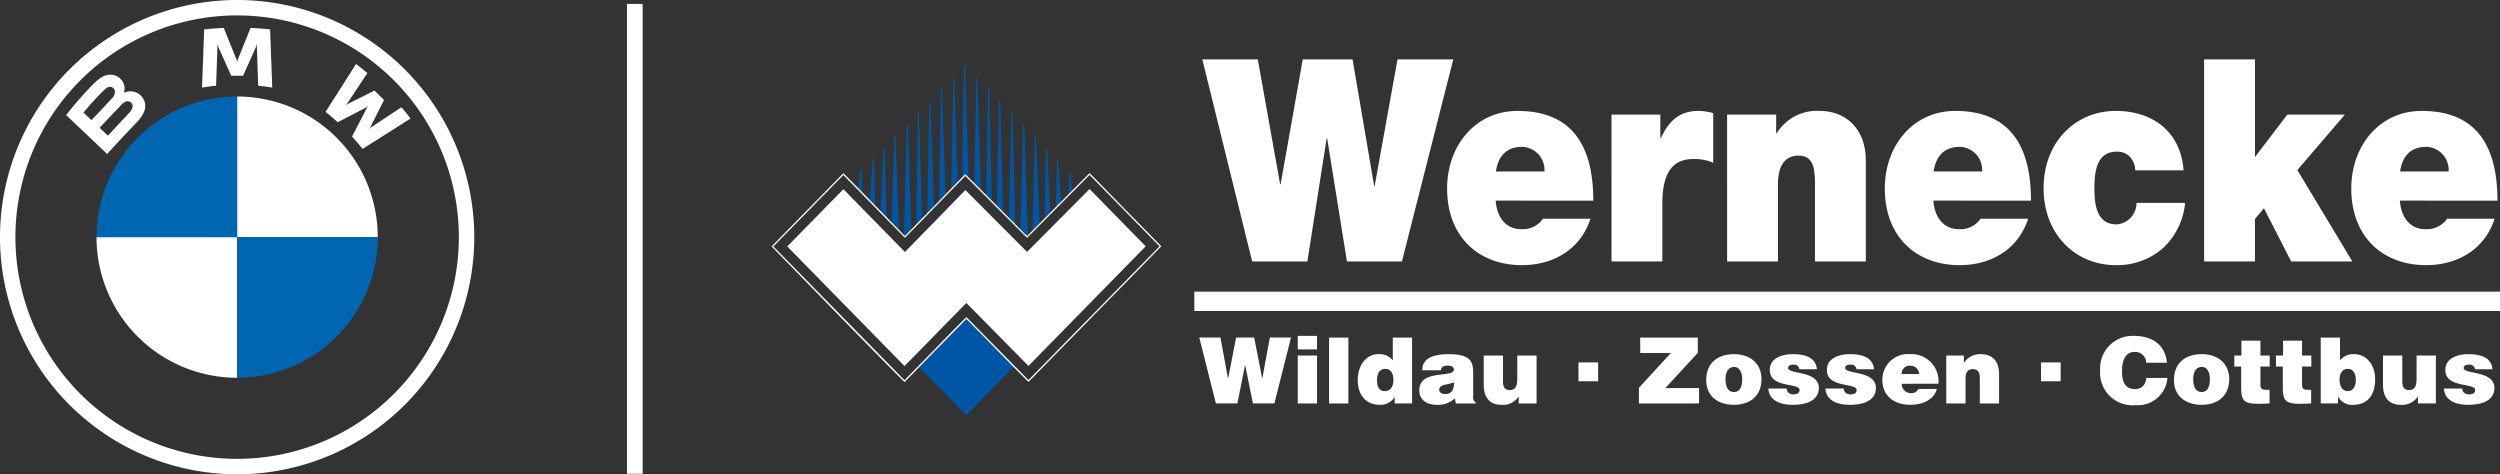
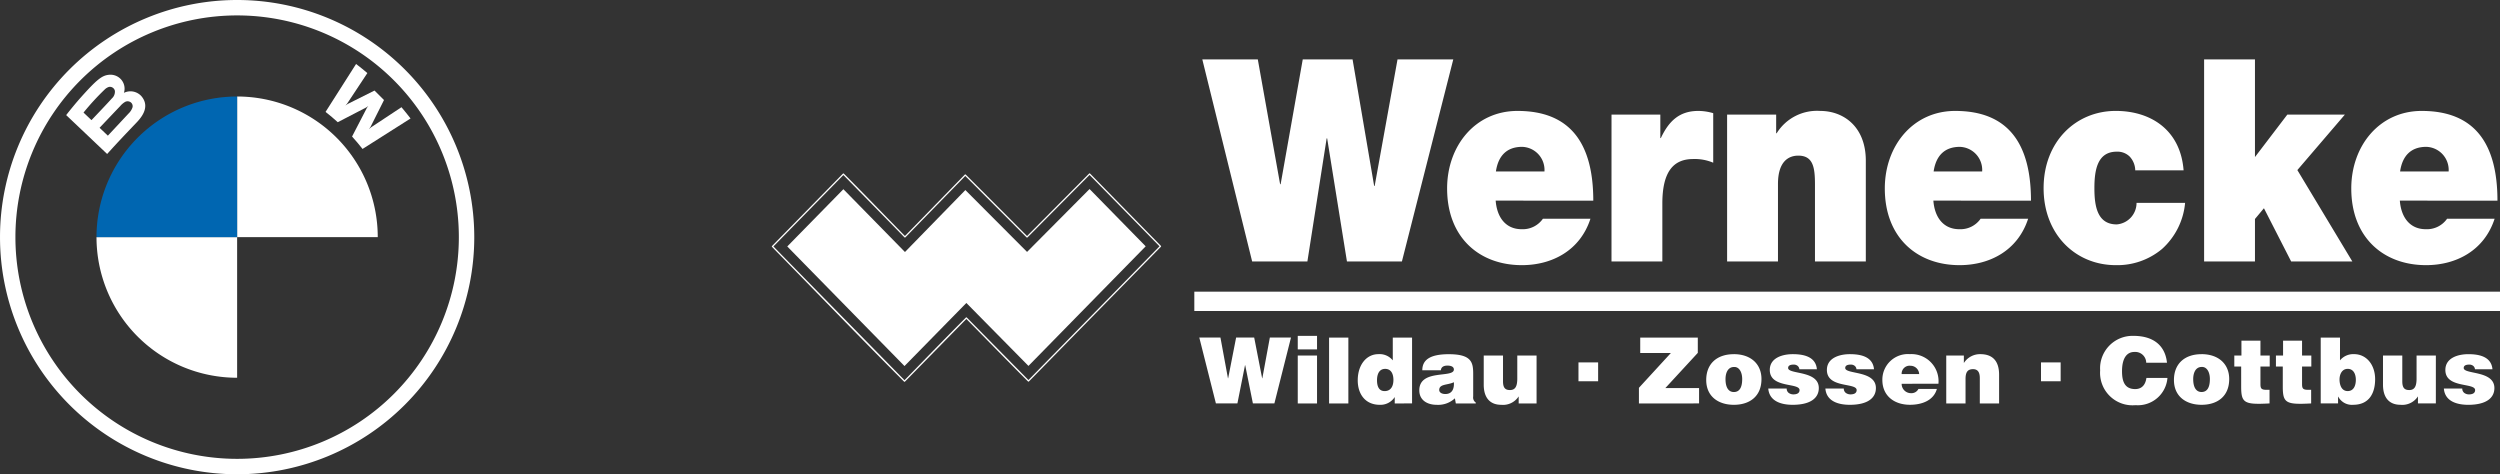
<svg xmlns="http://www.w3.org/2000/svg" width="319.244" height="60.563" viewBox="0 0 319.244 60.563">
  <rect x="0" y="0" width="319.244" height="60.563" fill="#333333" stroke="none" />
  <defs>
    <clipPath id="clip-path">
      <rect id="Rechteck_1515" data-name="Rechteck 1515" width="220.681" height="45.393" fill="none" />
    </clipPath>
  </defs>
  <g id="Gruppe_1348" data-name="Gruppe 1348" transform="translate(-89.438 -39)">
    <g id="BMW_White-Colour_RGB" transform="translate(89.438 39)">
      <path id="Pfad_4532" data-name="Pfad 4532" d="M30.281,0A30.281,30.281,0,1,0,60.563,30.281,30.282,30.282,0,0,0,30.281,0ZM58.593,30.281A28.312,28.312,0,1,1,30.281,1.969,28.312,28.312,0,0,1,58.593,30.281Z" fill="#fff" />
      <g id="Gruppe_1119" data-name="Gruppe 1119" transform="translate(8.452 3.561)">
        <path id="W_60_" d="M236.885,55.121c.411.442,1,1.154,1.337,1.586l6.132-3.892c-.306-.4-.794-1.009-1.159-1.439l-3.883,2.567-.265.228.2-.288,1.715-3.422-1.212-1.212-3.424,1.715-.288.2.23-.265,2.569-3.881c-.452-.385-.887-.737-1.44-1.164L233.5,51.976c.493.379,1.143.937,1.558,1.316l3.664-1.9.235-.173-.173.235Z" transform="translate(-200.379 -41.248)" fill="#fff" />
-         <path id="M_60_" d="M150.137,26.109l1.675-3.753.107-.333-.03.347.176,5.015c.588.055,1.195.137,1.793.237l-.272-7.428q-1.255-.139-2.5-.194l-1.65,4.1-.059.3-.059-.3L147.666,20q-1.25.053-2.5.194l-.272,7.428c.6-.1,1.205-.18,1.793-.237l.176-5.015-.03-.347.107.333,1.675,3.753h1.526Z" transform="translate(-127.545 -20)" fill="#fff" />
        <path id="B_x5F_22d_60_" d="M56.511,59.644c.969-1.02,1.517-2.2.548-3.324a1.887,1.887,0,0,0-2.145-.443l-.073.028.023-.064a1.771,1.771,0,0,0-.611-1.855,1.825,1.825,0,0,0-1.355-.377c-.91.093-1.609.714-3.515,2.838-.575.641-1.412,1.652-1.914,2.307L52.7,63.718C54.437,61.8,55.144,61.084,56.511,59.644ZM49.683,58.43a32.51,32.51,0,0,1,2.681-2.922,1.383,1.383,0,0,1,.547-.349.648.648,0,0,1,.778.5,1.154,1.154,0,0,1-.39.969c-.557.628-2.6,2.767-2.6,2.767Zm2.049,1.944s1.991-2.1,2.64-2.777a2.432,2.432,0,0,1,.6-.516.682.682,0,0,1,.705.014.621.621,0,0,1,.267.655,1.941,1.941,0,0,1-.515.807L52.793,61.38Z" transform="translate(-47.47 -47.616)" fill="#fff" />
      </g>
      <path id="Pfad_4533" data-name="Pfad 4533" d="M188.037,87.177H170.08V69.22A17.949,17.949,0,0,1,188.037,87.177Z" transform="translate(-139.799 -56.896)" fill="#fff" />
      <path id="Pfad_4534" data-name="Pfad 4534" d="M87.177,170.08v17.957A17.949,17.949,0,0,1,69.22,170.08Z" transform="translate(-56.896 -139.799)" fill="#fff" />
      <path id="Pfad_4535" data-name="Pfad 4535" d="M87.177,69.22V87.177H69.22A17.949,17.949,0,0,1,87.177,69.22Z" transform="translate(-56.896 -56.896)" fill="#0066b1" />
-       <path id="Pfad_4536" data-name="Pfad 4536" d="M188.037,170.08a17.949,17.949,0,0,1-17.957,17.957V170.08Z" transform="translate(-139.799 -139.799)" fill="#0066b1" />
    </g>
-     <line id="Linie_50" data-name="Linie 50" y2="60" transform="translate(170.5 39.5)" fill="none" stroke="#fff" stroke-width="2" />
    <g id="Gruppe_1190" data-name="Gruppe 1190" transform="translate(188 46.585)">
      <g id="Gruppe_1116" data-name="Gruppe 1116" clip-path="url(#clip-path)">
        <path id="Pfad_4526" data-name="Pfad 4526" d="M339.977,32.131H173.245V29.664H339.977Zm-4.818,9.9a.675.675,0,0,0,.26.56,1,1,0,0,0,.6.187c.379,0,.781-.117.781-.549,0-.98-3.8-.2-3.8-2.568,0-1.565,1.645-2.019,2.937-2.019,1.349,0,2.935.3,3.077,1.926H336.78a.633.633,0,0,0-.237-.443.784.784,0,0,0-.5-.152c-.426,0-.7.128-.7.431,0,.853,3.918.281,3.918,2.568,0,1.273-1.066,2.137-3.339,2.137-1.42,0-2.982-.432-3.113-2.078Zm-3.374,1.9H329.5v-.9a2.379,2.379,0,0,1-2.238,1.074c-1.35,0-2.226-.818-2.226-2.568V37.814H327.5v3.3c0,.841.3,1.109.888,1.109.71,0,.935-.525.935-1.471V37.814h2.463Zm-12.241-5.5a2.2,2.2,0,0,1,1.787-.794c1.586,0,2.7,1.354,2.7,3.2,0,1.81-.781,3.269-2.805,3.269a1.968,1.968,0,0,1-1.906-1.039h-.023v.864h-2.214V35.526h2.463Zm2.024,2.487c0-.654-.249-1.4-1.041-1.4-.746,0-1.042.723-1.042,1.355,0,.654.237,1.482,1.042,1.482s1.041-.77,1.041-1.436m-5.706,3.013c-3.231.175-3.623-.047-3.623-2.16V39.216h-.875v-1.4h.911v-1.9H314.7v1.9h1.184v1.4H314.7v2.218c0,.56.083.759.769.759h.391Zm-5.315,0c-3.232.175-3.622-.047-3.622-2.16V39.216h-.876v-1.4h.911v-1.9h2.427v1.9h1.184v1.4h-1.184v2.218c0,.56.083.759.769.759h.391Zm-8.69-6.293c2.19,0,3.54,1.272,3.54,3.175,0,2.241-1.539,3.293-3.528,3.293s-3.528-1.074-3.528-3.164c0-2.125,1.421-3.3,3.516-3.3M300.8,40.815c0,1.156.438,1.658,1.065,1.658.663,0,1.065-.5,1.065-1.658,0-.9-.4-1.576-1.042-1.541-.84,0-1.088.853-1.088,1.541m-6-2.078a1.4,1.4,0,0,0-1.515-1.378c-.983,0-1.575.829-1.575,2.452,0,1.179.261,2.288,1.682,2.288.9,0,1.325-.619,1.432-1.424h2.687a3.793,3.793,0,0,1-4.072,3.479,4.145,4.145,0,0,1-4.522-4.437,4.146,4.146,0,0,1,4.25-4.413c2.6,0,4.06,1.272,4.285,3.432Zm-13.436-.046h2.509V41.1h-2.509Zm-12.1-.877h2.249v.958a2.441,2.441,0,0,1,2.1-1.132c1.634,0,2.4.945,2.4,2.627v3.666H273.55V40.7c0-.607-.165-1.145-.864-1.145-.758,0-.958.48-.958,1.261v3.118h-2.463Zm-5.695,3.608a1.188,1.188,0,0,0,1.219,1.2.983.983,0,0,0,.923-.537h2.356c-.427,1.518-1.989,2.02-3.433,2.02-1.989,0-3.528-1.121-3.528-3.176a3.267,3.267,0,0,1,3.515-3.292,3.462,3.462,0,0,1,3.646,3.782Zm2.237-1.237a1.108,1.108,0,0,0-1.089-1.062,1.016,1.016,0,0,0-1.148,1.062Zm-9.624,1.845a.674.674,0,0,0,.26.56,1,1,0,0,0,.6.187c.378,0,.781-.117.781-.549,0-.98-3.8-.2-3.8-2.568,0-1.565,1.645-2.019,2.936-2.019,1.35,0,2.935.3,3.078,1.926H257.8a.633.633,0,0,0-.237-.443.786.786,0,0,0-.5-.152c-.426,0-.7.128-.7.431,0,.853,3.918.281,3.918,2.568,0,1.273-1.065,2.137-3.338,2.137-1.42,0-2.983-.432-3.113-2.078Zm-7.293,0a.676.676,0,0,0,.26.56,1,1,0,0,0,.6.187c.379,0,.782-.117.782-.549,0-.98-3.8-.2-3.8-2.568,0-1.565,1.645-2.019,2.936-2.019,1.349,0,2.936.3,3.078,1.926h-2.237a.634.634,0,0,0-.237-.443.785.785,0,0,0-.5-.152c-.426,0-.7.128-.7.431,0,.853,3.918.281,3.918,2.568,0,1.273-1.066,2.137-3.339,2.137-1.42,0-2.982-.432-3.113-2.078Zm-6.759-4.39c2.19,0,3.539,1.272,3.539,3.175,0,2.241-1.539,3.293-3.527,3.293s-3.528-1.074-3.528-3.164c0-2.125,1.42-3.3,3.516-3.3m-1.053,3.175c0,1.156.438,1.658,1.065,1.658.662,0,1.065-.5,1.065-1.658,0-.9-.4-1.576-1.042-1.541-.84,0-1.088.853-1.088,1.541m-11.057,3.118v-2l4.084-4.449h-3.918V35.526h7.352v1.95l-4.144,4.494H237.7v1.962ZM222.3,38.691h2.51V41.1H222.3Zm-5.351,5.242h-2.285v-.9a2.378,2.378,0,0,1-2.237,1.074c-1.349,0-2.225-.818-2.225-2.568V37.814h2.462v3.3c0,.841.3,1.109.888,1.109.71,0,.935-.525.935-1.471V37.814h2.462Zm-10.312,0-.118-.654a3.13,3.13,0,0,1-2.332.829c-1.172,0-2.213-.572-2.213-1.845,0-2.779,4.415-1.518,4.415-2.662,0-.444-.545-.5-.8-.5-.343,0-.805.07-.864.6h-2.368c0-1.3.935-2.055,3.386-2.055,2.935,0,3.113,1.074,3.113,2.534v2.861a.789.789,0,0,0,.331.782v.117Zm-.248-2.709c-.8.386-1.871.2-1.871.992,0,.3.3.514.782.514.864,0,1.148-.665,1.089-1.506m-7.553,2.709v-.817a2.16,2.16,0,0,1-1.906.992c-1.87,0-2.817-1.39-2.817-3.117,0-2.032,1.148-3.351,2.628-3.351a2.162,2.162,0,0,1,1.847.794V35.526h2.462v8.406Zm-.166-3c0-.677-.237-1.413-1.054-1.413s-1.042.771-1.042,1.447c0,.643.166,1.389.971,1.389.852,0,1.124-.712,1.124-1.424m-8.216-5.406h2.462v8.407h-2.462Zm-4-.221h2.462v1.728h-2.462Zm0,2.509h2.462v6.119h-2.462Zm-4.547,2.907h.024l.959-5.2h2.7l-2.119,8.406h-2.746l-.982-4.88h-.024l-.971,4.88H176l-2.119-8.406h2.7l.959,5.2h.024l1.018-5.2h2.309Zm17.847-14.916h-7.018l-2.527-15.721h-.065l-2.46,15.721H180.63L174.265,0h7.086L184.2,15.938h.067L187.091,0h6.362l2.755,16.154h.067L199.194,0h7.119Zm11.974-7.77c.163,2.132,1.277,3.649,3.312,3.649a3.137,3.137,0,0,0,2.722-1.338h6.068c-1.312,4.05-4.887,5.928-8.756,5.928-5.448,0-9.547-3.54-9.547-9.794,0-5.458,3.609-9.9,8.987-9.9,6.758,0,9.678,4.156,9.678,11.457Zm6.23-3.723a2.948,2.948,0,0,0-2.854-3.145c-1.935,0-3.051,1.121-3.346,3.145Zm8.562-7.264h6.233v3h.066c1.048-2.239,2.426-3.468,4.789-3.468a6.8,6.8,0,0,1,1.9.287v6.326a6.045,6.045,0,0,0-2.559-.47c-2.56,0-3.937,1.662-3.937,5.674v7.41h-6.494Zm14.76,0h6.265V9.435h.064a6.056,6.056,0,0,1,5.546-2.856c3.05,0,5.839,2.061,5.839,6.361V25.805H252.5v-9.83c0-2.168-.23-3.686-2.133-3.686-1.116,0-2.591.614-2.591,3.614v9.9H241.28ZM267.62,18.035c.161,2.132,1.277,3.649,3.312,3.649a3.139,3.139,0,0,0,2.722-1.338h6.068c-1.314,4.05-4.887,5.928-8.758,5.928-5.443,0-9.546-3.54-9.546-9.794,0-5.458,3.608-9.9,8.987-9.9,6.757,0,9.678,4.156,9.678,11.457Zm6.23-3.723A2.949,2.949,0,0,0,271,11.168c-1.934,0-3.052,1.121-3.347,3.145Zm19.549-.144a2.648,2.648,0,0,0-.721-1.77,2.232,2.232,0,0,0-1.641-.615c-2.492,0-2.854,2.386-2.854,4.662s.361,4.626,2.854,4.626a2.749,2.749,0,0,0,2.527-2.748h6.2a8.994,8.994,0,0,1-2.952,5.891,8.891,8.891,0,0,1-5.9,2.06c-5.117,0-9.216-3.9-9.216-9.829s4.1-9.866,9.216-9.866c4.462,0,8.266,2.42,8.66,7.589ZM302.192,0h6.494V12.47l4.133-5.421h7.349L314.1,14.133l7.023,11.673H313.31l-3.478-6.8-1.146,1.373v5.423h-6.494Zm24.995,18.035c.162,2.132,1.28,3.649,3.311,3.649a3.14,3.14,0,0,0,2.723-1.338h6.069c-1.314,4.05-4.889,5.928-8.756,5.928-5.447,0-9.549-3.54-9.549-9.794,0-5.458,3.609-9.9,8.99-9.9,6.755,0,9.676,4.156,9.676,11.457Zm6.231-3.723a2.949,2.949,0,0,0-2.853-3.145c-1.936,0-3.052,1.121-3.346,3.145Z" transform="translate(-119.295)" fill="#fff" />
-         <path id="Pfad_4527" data-name="Pfad 4527" d="M62.386,18.785l.088-2.863.145,0,.221,2.41Zm-1.624,1.634L60.9,14.4l.146,0,.4,5.342Zm-1.454,1.464.177-9.01.145,0,.43,8.255Zm-1.531,1.541.3-11.991h.145L58.691,22.5Zm-1.547-.151.348-13.45h.145l.465,14.193-.109.11Zm-1.478-1.482L55.084,8.3h.145l.343,14.314Zm-1.542-1.546.3-13.386h.145l.37,14.2ZM51.87,18.9,52.1,5.335h.145l.34,14.279Zm-1.531-1.533L50.6,3.895h.145l.444,14.326Zm-1.551-.731.236-14.351h.145l.445,14.357-.362-.362a.084.084,0,0,0-.119,0Zm-1.374,1.409.254-14.065h.146l.386,13.26Zm-1.558,1.6L46.064,5.42l.145,0L46.681,18.8ZM44.339,21.2,44.6,6.944h.145L45.2,20.31Zm-1.4,1.438L43.13,8.469h.146l.412,13.4Zm-1.574,1.356.357-14.168h.145l.451,13.449-.827.848Zm-1.579-1.617.358-10.942h.145l.43,11.9-.934-.957m-1.4-1.442.351-8.062h.145l.269,8.847ZM37,19.517l.4-5.292.145,0,.166,6.021L37,19.517m-1.431-1.46.256-2.311.145.006.075,2.789-.476-.485M49.337,46.915h0l-.052.051-6-6.076,6.048-6.171c2.007,2.035,4.007,4.085,6.018,6.118l-5.96,6.129Z" transform="translate(-24.492 -1.573)" fill="#0055a4" />
        <path id="Pfad_4528" data-name="Pfad 4528" d="M49.505,56.042l-8.932-9.114-7.924,7.977a.084.084,0,0,1-.119,0L24.7,47.061,17.055,54.9a.084.084,0,0,1-.119,0l-7.8-7.958L.2,56.061,16.941,73.139c2.609-2.662,5.205-5.365,7.84-8a.084.084,0,0,1,.119,0l7.868,7.979Zm-8.872-9.293,9.05,9.233a.084.084,0,0,1,0,.118L32.828,73.3a.084.084,0,0,1-.119,0c-2.639-2.639-5.248-5.322-7.869-7.98l-7.839,8a.084.084,0,0,1-.119,0C11.217,67.654,5.635,61.844.024,56.12a.084.084,0,0,1,0-.118l9.053-9.238a.084.084,0,0,1,.119,0c2.621,2.621,5.2,5.31,7.8,7.959l7.646-7.839a.084.084,0,0,1,.119,0q3.919,3.918,7.828,7.846l7.925-7.978a.084.084,0,0,1,.119,0ZM32.591,56.758l-7.878-7.9L17,56.771,9.137,48.75,1.971,56.061,16.941,71.332l7.9-8.055,7.929,8.039,14.97-15.274-7.168-7.315Z" transform="translate(0 -32.174)" fill="#fff" fill-rule="evenodd" />
      </g>
    </g>
  </g>
</svg>